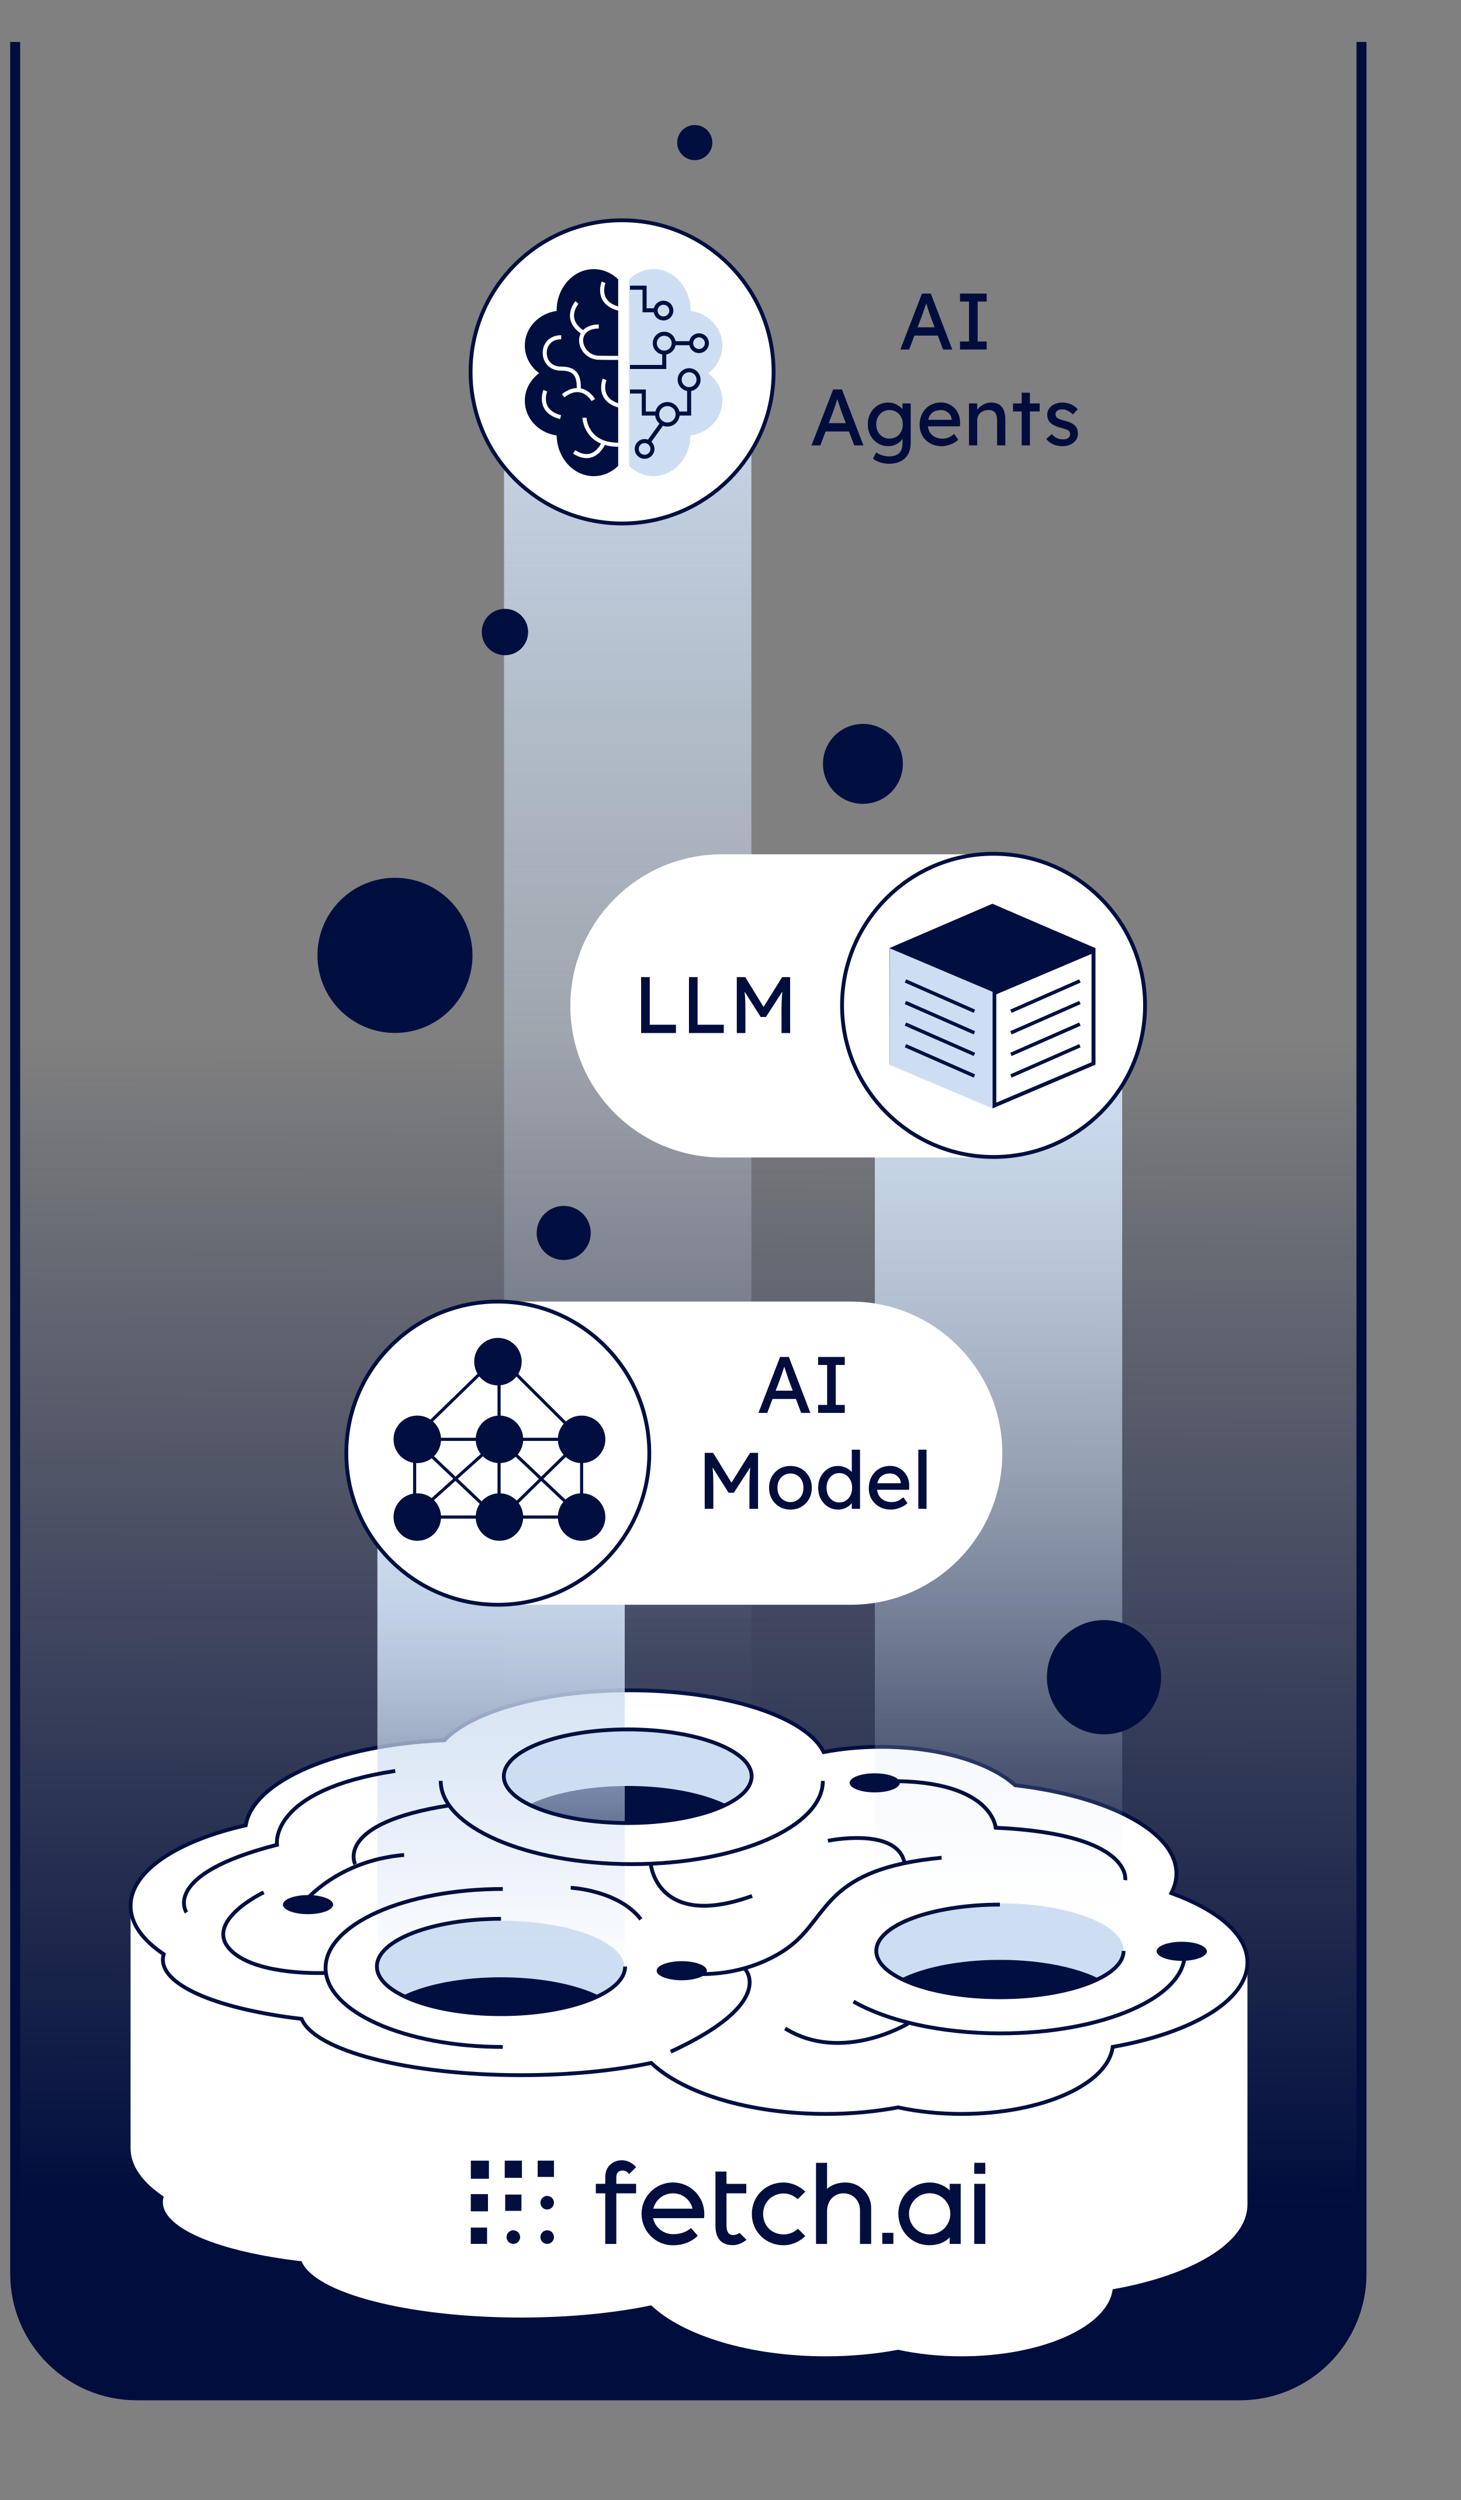
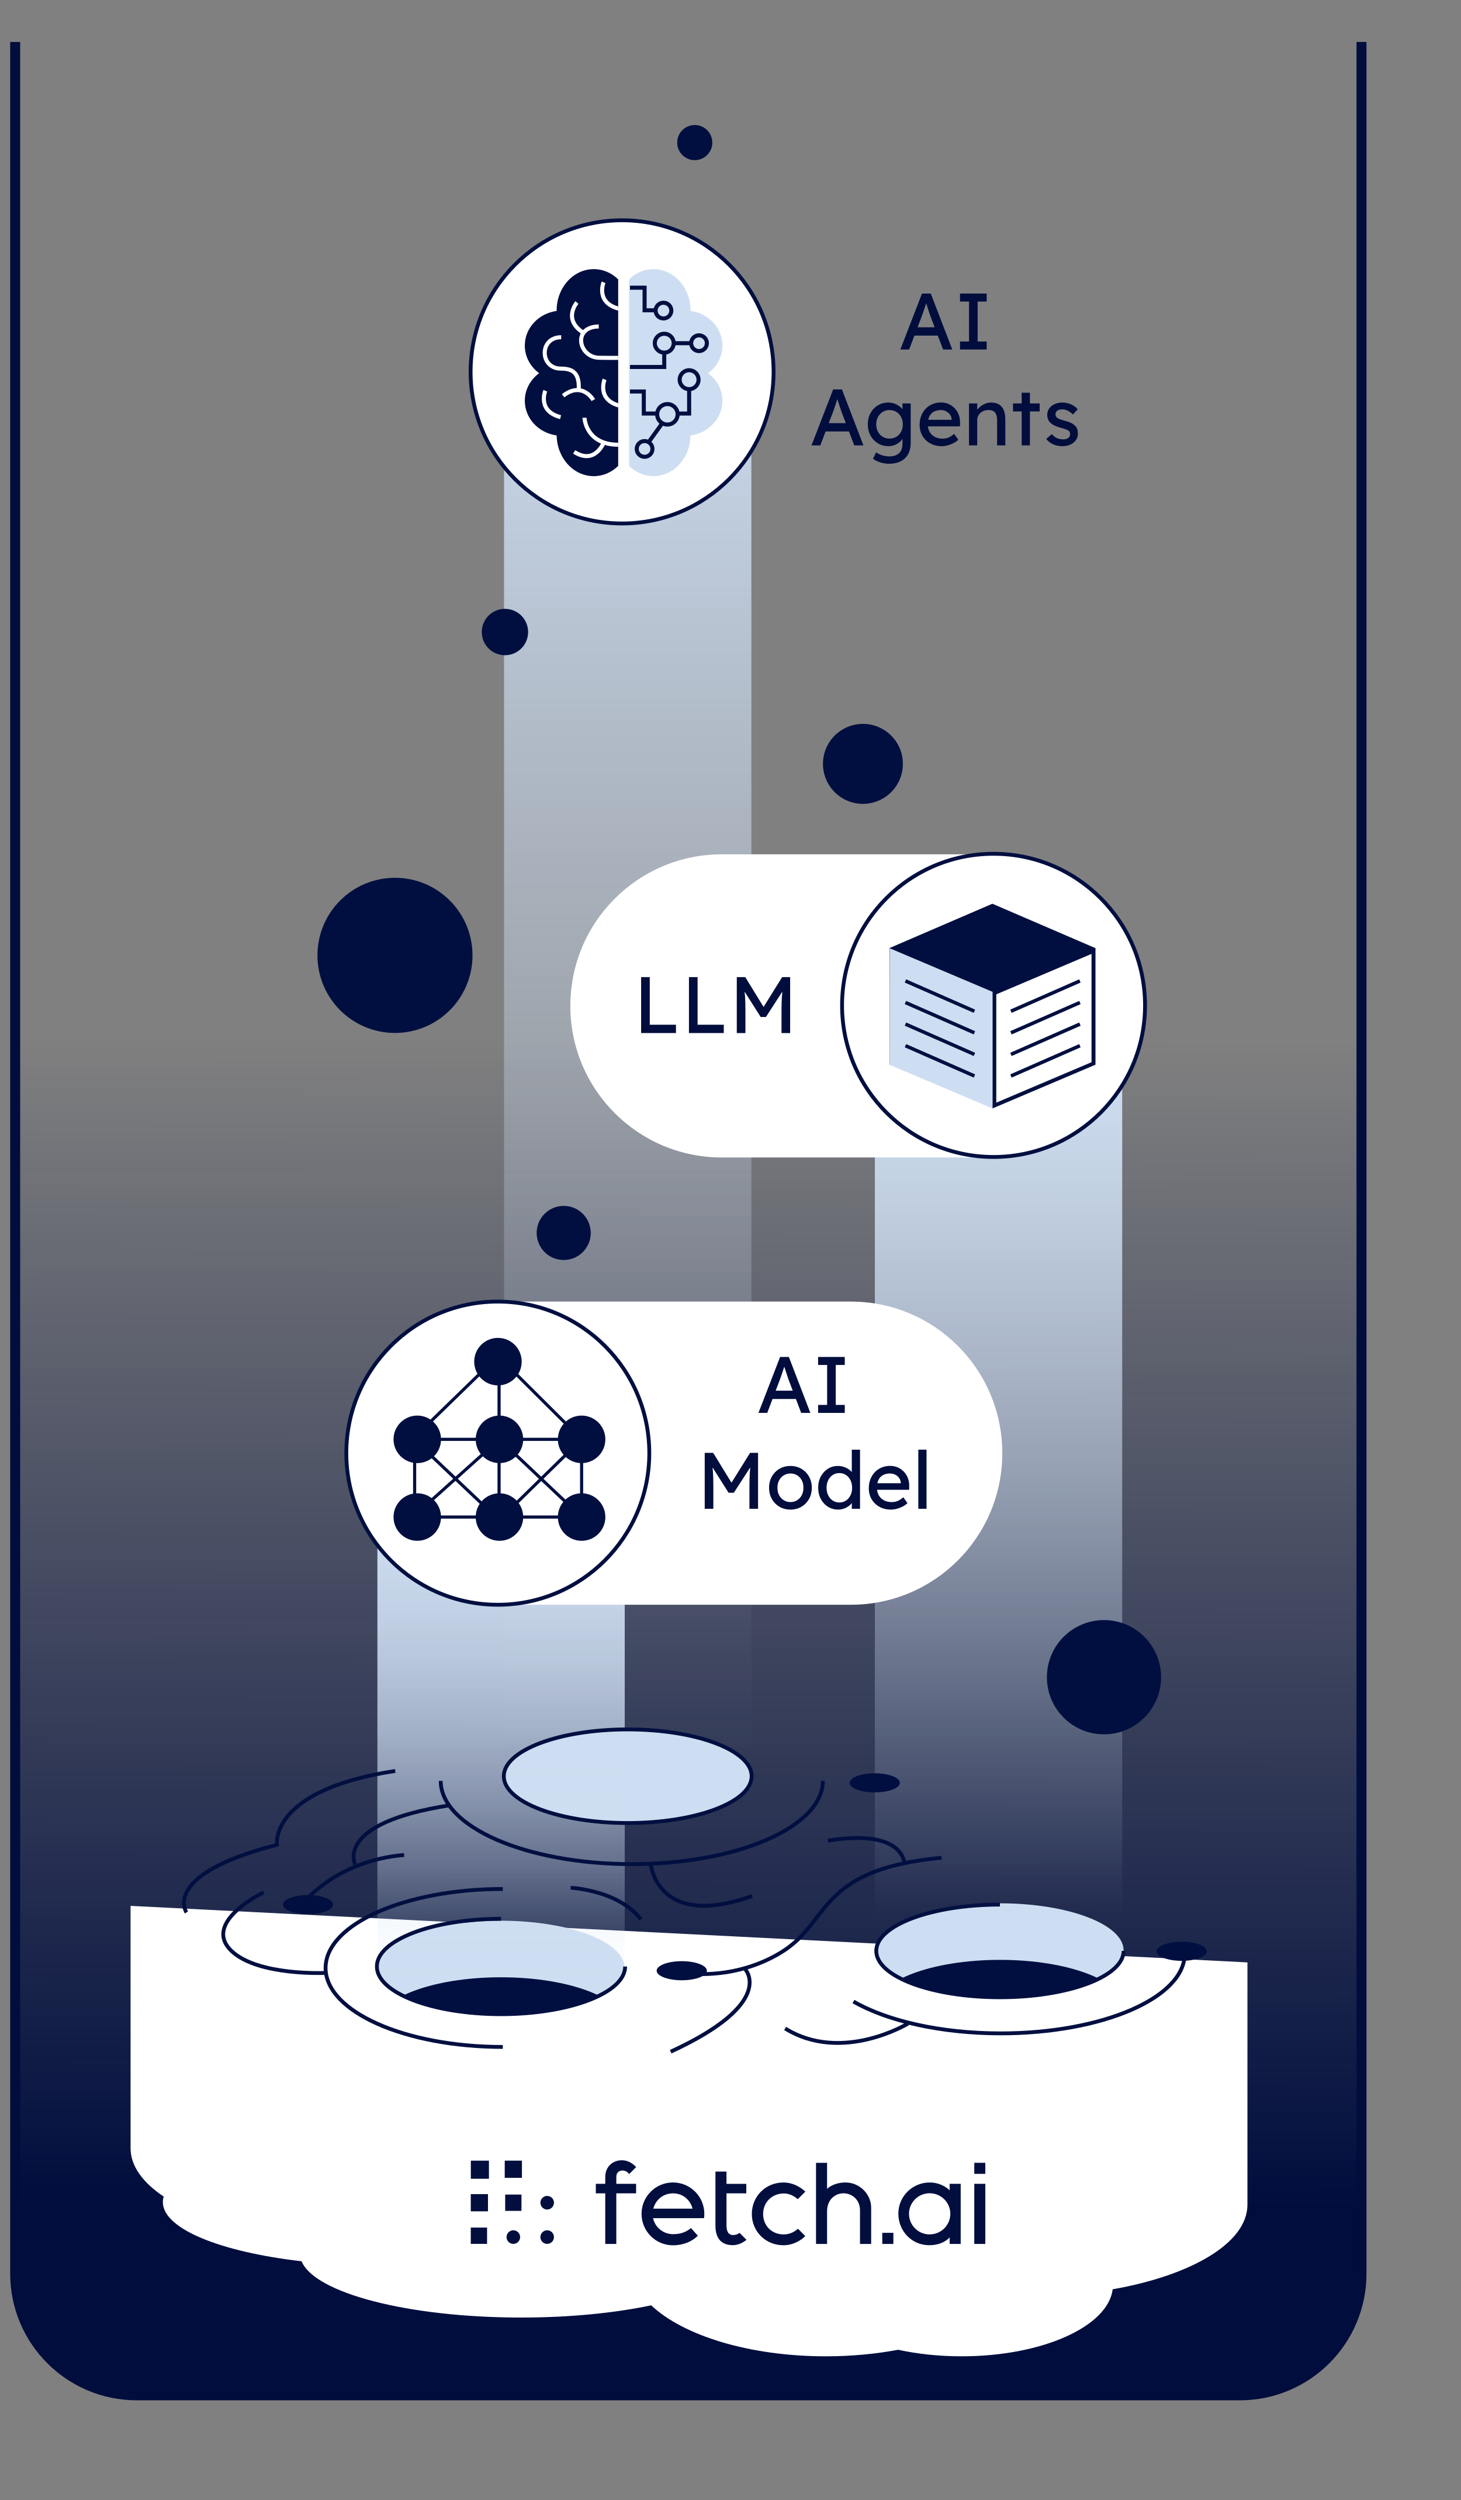
<svg xmlns="http://www.w3.org/2000/svg" id="b" data-name="Layer 2" width="292.74" height="500.616" viewBox="0 0 292.74 500.616">
  <rect x="0" y="0" width="292.74" height="500.616" fill="#808080" stroke="none" />
  <defs>
    <clipPath id="d">
      <rect x="3.04" y="9.05" width="269.762" height="470.571" rx="24.366" ry="24.366" fill="none" />
    </clipPath>
    <linearGradient id="e" x1="147.598" y1="544.444" x2="147.598" y2="85.059" gradientTransform="translate(-11.837 -71.494) scale(1.072 1.03)" gradientUnits="userSpaceOnUse">
      <stop offset=".101" stop-color="#000d3d" />
      <stop offset=".594" stop-color="#000d3d" stop-opacity="0" />
    </linearGradient>
    <clipPath id="f">
      <ellipse cx="100.363" cy="394.01" rx="24.779" ry="9.415" fill="none" />
    </clipPath>
    <clipPath id="g">
      <ellipse cx="200.355" cy="390.523" rx="24.779" ry="9.415" fill="none" />
    </clipPath>
    <clipPath id="h">
      <ellipse cx="125.826" cy="355.702" rx="24.779" ry="9.415" fill="none" />
    </clipPath>
    <linearGradient id="i" x1="200.072" y1="405.047" x2="200.072" y2="180.281" gradientUnits="userSpaceOnUse">
      <stop offset=".096" stop-color="#cedef2" stop-opacity="0" />
      <stop offset=".451" stop-color="#cedef2" stop-opacity=".495" />
      <stop offset=".73" stop-color="#cedef2" stop-opacity=".858" />
      <stop offset=".855" stop-color="#cedef2" />
    </linearGradient>
    <linearGradient id="j" x1="100.398" y1="414.655" x2="100.398" y2="289.03" gradientUnits="userSpaceOnUse">
      <stop offset=".152" stop-color="#cedef2" stop-opacity="0" />
      <stop offset=".21" stop-color="#cedef2" stop-opacity=".134" />
      <stop offset=".32" stop-color="#cedef2" stop-opacity=".361" />
      <stop offset=".43" stop-color="#cedef2" stop-opacity=".556" />
      <stop offset=".539" stop-color="#cedef2" stop-opacity=".716" />
      <stop offset=".646" stop-color="#cedef2" stop-opacity=".84" />
      <stop offset=".751" stop-color="#cedef2" stop-opacity=".929" />
      <stop offset=".853" stop-color="#cedef2" stop-opacity=".982" />
      <stop offset=".947" stop-color="#cedef2" />
    </linearGradient>
    <linearGradient id="k" x1="125.774" y1="399.608" x2="125.774" y2="41.851" gradientUnits="userSpaceOnUse">
      <stop offset=".135" stop-color="#cedef2" stop-opacity="0" />
      <stop offset=".207" stop-color="#cedef2" stop-opacity=".039" />
      <stop offset=".327" stop-color="#cedef2" stop-opacity=".146" />
      <stop offset=".48" stop-color="#cedef2" stop-opacity=".319" />
      <stop offset=".661" stop-color="#cedef2" stop-opacity=".559" />
      <stop offset=".862" stop-color="#cedef2" stop-opacity=".862" />
      <stop offset=".947" stop-color="#cedef2" />
    </linearGradient>
    <clipPath id="l">
      <path d="m123.866,55.937c-1.306-1.275-3.015-2.049-4.89-2.049-4.11,0-7.442,3.712-7.442,8.291,0,.028.004.055.004.083-3.606.486-6.382,3.401-6.382,6.935,0,2.248,1.126,4.244,2.872,5.527-1.745,1.284-2.872,3.28-2.872,5.528,0,3.534,2.777,6.45,6.384,6.935.065,4.517,3.366,8.158,7.435,8.158,1.874,0,3.582-.778,4.89-2.052v-37.357Z" fill="none" />
    </clipPath>
    <clipPath id="m">
      <path d="m126.039,55.937c1.306-1.275,3.015-2.049,4.89-2.049,4.11,0,7.442,3.712,7.442,8.291,0,.028-.004.055-.004.083,3.606.486,6.382,3.401,6.382,6.935,0,2.248-1.126,4.244-2.872,5.527,1.745,1.284,2.872,3.28,2.872,5.528,0,3.534-2.777,6.45-6.384,6.935-.065,4.517-3.366,8.158-7.435,8.158-1.874,0-3.582-.778-4.89-2.052v-37.357Z" fill="none" />
    </clipPath>
  </defs>
  <g id="c" data-name="Layer 16">
    <g>
      <g>
        <g clip-path="url(#d)">
          <rect x=".794" y=".46" width="291.153" height="499.696" transform="translate(.794 -.463) rotate(.182)" fill="url(#e)" />
        </g>
        <path d="m272.802,8.4v446.856c0,13.457-10.909,24.366-24.366,24.366H27.406c-13.457,0-24.366-10.909-24.366-24.366V8.4" fill="none" stroke="#000d3d" stroke-miterlimit="10" stroke-width="2" />
      </g>
      <g>
        <g>
          <path d="m26.163,381.62v48.533c0,3.552,2.436,6.866,6.642,9.677-.107.363-.175.729-.175,1.1,0,5.373,11.511,9.968,27.805,11.855,2.587,6.344,21.288,11.267,43.987,11.267,9.744,0,18.747-.909,26.062-2.446,6.393,6.049,19.656,10.208,34.99,10.208,5.119,0,10.004-.468,14.484-1.31,3.864.839,8.163,1.31,12.699,1.31,16.149,0,29.346-5.935,30.289-13.42,15.871-2.795,27.002-9.319,27.002-16.921v-48.533" fill="#fff" />
-           <path d="m234.698,379.072c.662-1.264,1.021-2.574,1.021-3.92,0-8.424-13.672-15.519-32.31-17.689-5.062-4.567-15.213-7.688-26.92-7.688-4.05,0-7.909.379-11.441,1.057-3.476-7.046-19.545-12.375-38.855-12.375-17.074,0-31.621,4.165-37.164,10.001-21.408.876-38.33,8.074-39.789,17.03-13.749,3.119-23.075,9.173-23.075,16.132,0,3.552,2.436,6.866,6.642,9.676-.107.363-.175.729-.175,1.1,0,5.373,11.511,9.968,27.805,11.855,2.587,6.344,21.288,11.267,43.987,11.267,9.744,0,18.747-.909,26.062-2.446,6.393,6.049,19.656,10.208,34.99,10.208,5.119,0,10.004-.468,14.484-1.31,3.864.839,8.163,1.31,12.699,1.31,16.149,0,29.346-5.935,30.289-13.42,15.871-2.795,27.002-9.319,27.002-16.921,0-5.537-5.911-10.497-15.25-13.866Z" fill="#fff" stroke="#000f40" stroke-miterlimit="10" stroke-width=".767" />
        </g>
        <g>
          <rect x="195.215" y="437.276" width="2.212" height="12.037" fill="#010e3e" />
          <path d="m172.318,449.313v-6.77c0-1.921-1.433-3.37-3.332-3.37-1.624,0-3.267,1.239-3.267,3.608v6.532h-2.213v-16.237l2.213-.008s-.007,5.218,0,5.211c.296-.25,1.445-1.27,3.719-1.27,2.773,0,5.116,2.315,5.116,5.054v7.25h-2.236Z" fill="#010e3e" />
          <rect x="195.215" y="433.068" width="2.212" height="2.212" fill="#010e3e" />
          <rect x="176.781" y="447.089" width="2.224" height="2.224" fill="#010e3e" />
          <path d="m110.768,440.304c.149.224.229.487.229.755,0,.361-.143.707-.398.962-.255.255-.601.398-.961.398-.269,0-.532-.08-.755-.229-.224-.149-.398-.362-.501-.61-.103-.249-.13-.522-.077-.786.053-.264.182-.506.372-.696.19-.19.432-.32.696-.372.264-.052.537-.026.786.077.248.103.461.277.61.501h0Z" fill="#010e3e" />
          <path d="m110.768,447.186c.149.224.229.487.229.755,0,.361-.143.707-.398.962-.255.255-.601.398-.961.398-.269,0-.532-.08-.755-.229-.224-.149-.398-.362-.501-.61-.103-.249-.13-.522-.077-.786.053-.264.182-.506.372-.696.19-.19.432-.32.696-.372.264-.052.537-.026.786.077.248.103.461.277.61.501h0Z" fill="#010e3e" />
-           <rect x="107.734" y="432.634" width="3.263" height="3.263" fill="#010e3e" />
          <path d="m103.987,447.186c.149.224.229.487.229.755,0,.361-.143.707-.398.962-.255.255-.601.398-.961.398-.269,0-.532-.08-.755-.229-.224-.149-.398-.362-.501-.61-.103-.249-.13-.522-.077-.786.053-.264.182-.506.372-.696.19-.19.432-.32.696-.372.264-.052.537-.026.786.077.248.103.461.277.61.501h0Z" fill="#010e3e" />
          <rect x="101.224" y="439.428" width="3.263" height="3.263" fill="#010e3e" />
          <rect x="101.134" y="432.634" width="3.445" height="3.445" fill="#010e3e" />
          <rect x="94.341" y="432.637" width="3.626" height="3.626" fill="#010e3e" />
          <rect x="94.33" y="446.037" width="3.263" height="3.263" fill="#010e3e" />
          <rect x="94.33" y="439.337" width="3.445" height="3.445" fill="#010e3e" />
          <path d="m124.696,434.606c.973.011,1.361.727,1.361.727l1.403-1.403h-.002s.004-.005.004-.005c-.81-.882-1.805-1.366-2.821-1.366-.987,0-1.804.316-2.427.938-.622.623-.938,1.433-.938,2.406v1.373h-1.89v1.902h1.888v10.135h2.214v-10.135h3.967v-1.902h-3.963v-1.373c0-.793.426-1.248,1.203-1.297h0Z" fill="#010e3e" />
          <path d="m157.032,447.408c-2.392,0-4.127-1.725-4.127-4.103,0-2.339,1.789-4.103,4.161-4.103,1.312,0,2.341.757,2.786,1.149l1.511-1.511c-.434-.423-2.052-1.829-4.403-1.829-3.542,0-6.316,2.765-6.316,6.294s2.775,6.268,6.317,6.268c2.261,0,3.785-1.235,4.394-1.837l-1.471-1.471c-.542.506-1.493,1.142-2.852,1.142h0Z" fill="#010e3e" />
          <path d="m146.865,447.533c-.737,0-1.299-.498-1.299-1.936v-6.415h3.968v-1.902h-3.968v-2.457h-2.212v10.774c0,2.723,1.256,3.96,3.482,3.96.827,0,1.847-.326,2.738-1.068l-1.394-1.394c-.35.284-.821.439-1.315.439h0Z" fill="#010e3e" />
          <path d="m134.875,447.36c-2.152,0-3.704-1.579-4.015-3.21h8.914v-.003h1.293c.038-.279.059-.563.059-.853,0-3.474-2.816-6.29-6.29-6.29s-6.29,2.816-6.29,6.29,2.816,6.29,6.29,6.29c2.086,0,3.807-.747,4.992-1.907l-1.379-1.553c-.956.841-2.159,1.235-3.575,1.235h0Zm0-8.176c2.004,0,3.468,1.383,3.891,3.063h-7.862c.454-1.748,1.95-3.063,3.971-3.063Z" fill="#010e3e" />
          <path d="m190.278,437.276v1.304s-1.45-1.571-4-1.571c-3.46,0-6.275,2.789-6.275,6.217,0,3.557,2.715,6.343,6.181,6.343,2.888,0,4.101-1.581,4.101-1.581l-.005,1.326h2.213v-12.037h-2.213Zm-3.805,10.123c-.072.004-.143.006-.216.006-1.135,0-2.164-.462-2.91-1.207-.75-.746-1.213-1.776-1.213-2.914,0-2.276,1.854-4.12,4.142-4.12s4.141,1.845,4.141,4.12c0,2.21-1.748,4.013-3.944,4.115h0Z" fill="#010e3e" />
        </g>
        <g>
          <ellipse cx="100.363" cy="394.01" rx="24.779" ry="9.415" fill="#cedef2" />
          <g clip-path="url(#f)">
            <ellipse cx="100.363" cy="405.333" rx="24.779" ry="9.415" fill="#000f40" />
          </g>
        </g>
        <g>
          <ellipse cx="200.355" cy="390.523" rx="24.779" ry="9.415" fill="#cedef2" />
          <g clip-path="url(#g)">
            <ellipse cx="200.355" cy="401.847" rx="24.779" ry="9.415" fill="#000f40" />
          </g>
        </g>
        <g>
          <ellipse cx="125.826" cy="355.702" rx="24.779" ry="9.415" fill="#cedef2" />
          <g clip-path="url(#h)">
-             <ellipse cx="125.826" cy="367.026" rx="24.779" ry="9.415" fill="#000f40" />
-           </g>
+             </g>
        </g>
        <path d="m225.134,390.643c0,5.123-11.094,9.276-24.779,9.276s-24.779-4.153-24.779-9.276,11.094-9.276,24.779-9.276" fill="none" stroke="#000f40" stroke-miterlimit="10" stroke-width=".767" />
        <path d="m237.375,391.224c0,8.796-16.505,15.927-36.866,15.927-12.067,0-22.779-2.505-29.504-6.376" fill="none" stroke="#000f40" stroke-miterlimit="10" stroke-width=".767" />
        <path d="m224.852,391.401v-182.104c0-7.96-11.094-14.412-24.779-14.412s-24.779,6.452-24.779,14.412v182.104h49.559Z" fill="url(#i)" />
        <path d="m125.177,395.003v-102.743c0-4.491-11.094-8.131-24.779-8.131s-24.779,3.64-24.779,8.131v102.743h49.559Z" fill="url(#j)" />
        <path d="m150.553,355.856V72.707c0-4.491-11.094-8.131-24.779-8.131s-24.779,3.64-24.779,8.131v283.149h49.559Z" fill="url(#k)" />
        <ellipse cx="125.777" cy="355.659" rx="24.828" ry="9.373" fill="none" stroke="#000f40" stroke-miterlimit="10" stroke-width=".767" />
        <path d="m164.877,356.589c0,9.209-17.141,16.674-38.286,16.674s-38.286-7.465-38.286-16.674" fill="none" stroke="#000f40" stroke-miterlimit="10" stroke-width=".767" />
        <path d="m125.26,393.76c0,5.273-11.136,9.547-24.873,9.547s-24.873-4.274-24.873-9.547,11.136-9.547,24.873-9.547" fill="none" stroke="#000f40" stroke-miterlimit="10" stroke-width=".767" />
        <path d="m100.744,409.868c-19.611,0-35.508-7.081-35.508-15.815s15.898-15.815,35.508-15.815" fill="none" stroke="#000f40" stroke-miterlimit="10" stroke-width=".767" />
        <path d="m98.826,260.62h71.649c16.764,0,30.354,13.59,30.354,30.354s-13.59,30.354-30.354,30.354h-70.73" fill="#fff" />
        <path d="m199.469,171.06h-54.837c-16.764,0-30.354,13.59-30.354,30.354s13.59,30.354,30.354,30.354h53.918" fill="#fff" />
        <circle cx="199.077" cy="201.312" r="30.354" fill="#fff" stroke="#000f40" stroke-miterlimit="10" stroke-width=".767" />
        <circle cx="124.648" cy="74.463" r="30.354" fill="#fff" stroke="#000f40" stroke-miterlimit="10" stroke-width=".767" />
        <circle cx="99.746" cy="290.975" r="30.354" fill="#fff" stroke="#000f40" stroke-miterlimit="10" stroke-width=".767" />
        <circle cx="172.904" cy="152.954" r="8.005" fill="#000f40" />
        <circle cx="112.95" cy="246.879" r="5.417" fill="#000f40" />
        <circle cx="101.175" cy="126.555" r="4.643" fill="#000f40" />
        <circle cx="139.207" cy="28.55" r="3.519" fill="#000f40" />
        <circle cx="221.207" cy="335.835" r="11.439" fill="#000f40" />
        <circle cx="79.142" cy="191.298" r="15.534" fill="#000f40" />
        <path d="m65.235,395.046s-13.371.639-18.738-4.296c-6.315-5.807,6.345-11.841,6.345-11.841" fill="none" stroke="#000f40" stroke-miterlimit="10" stroke-width=".767" />
        <path d="m37.365,382.936s-5.258-7.553,18.134-13.543c0,0-1.723-10.915,23.697-14.792" fill="none" stroke="#000f40" stroke-miterlimit="10" stroke-width=".767" />
-         <path d="m225.461,376.472s1.63-9.236-25.953-10.497c0,0-.763-11.024-26.406-9.113" fill="none" stroke="#000f40" stroke-miterlimit="10" stroke-width=".767" />
        <path d="m71.165,373.293s-4.285-8.188,18.869-11.797" fill="none" stroke="#000f40" stroke-miterlimit="10" stroke-width=".767" />
        <path d="m149.32,394.324s6.356,6.709-14.935,16.496" fill="none" stroke="#000f40" stroke-miterlimit="10" stroke-width=".767" />
        <path d="m60.964,380.847s6.572-8.299,20.006-9.418" fill="none" stroke="#000f40" stroke-miterlimit="10" stroke-width=".767" />
        <path d="m114.355,377.993s9.554.465,14.059,6.322" fill="none" stroke="#000f40" stroke-miterlimit="10" stroke-width=".767" />
        <path d="m165.887,368.583s13.672-2.812,15.32,4.266" fill="none" stroke="#000f40" stroke-miterlimit="10" stroke-width=".767" />
        <path d="m181.959,405.171s-13.227,8.063-24.641.997" fill="none" stroke="#000f40" stroke-miterlimit="10" stroke-width=".767" />
        <path d="m130.414,373.365s1.335,13.08,20.287,6.273" fill="none" stroke="#000f40" stroke-miterlimit="10" stroke-width=".767" />
        <path d="m137.195,395.113c13.415,1.333,21.382-5.637,21.382-5.637,7.616-6.029,6.814-15.291,30.087-17.495" fill="none" stroke="#000f40" stroke-miterlimit="10" stroke-width=".767" />
        <ellipse cx="136.604" cy="394.606" rx="5.031" ry="1.912" fill="#000f40" />
        <ellipse cx="236.784" cy="390.716" rx="5.031" ry="1.912" fill="#000f40" />
        <ellipse cx="61.717" cy="381.37" rx="5.031" ry="1.912" fill="#000f40" />
        <ellipse cx="175.266" cy="356.988" rx="5.031" ry="1.912" fill="#000f40" />
        <g>
          <path d="m151.971,282.912l4.336-11.2h1.76l4.304,11.2h-1.84l-2.56-6.752c-.032-.074-.093-.256-.184-.544-.09-.288-.194-.608-.312-.96-.117-.353-.224-.675-.32-.968-.096-.294-.16-.482-.192-.568l.368-.016c-.064.181-.141.41-.232.688s-.187.571-.288.88c-.102.31-.2.601-.296.872-.096.272-.176.499-.24.68l-2.544,6.688h-1.76Zm1.92-2.784l.64-1.664h5.088l.736,1.664h-6.464Z" fill="#000d3d" />
          <path d="m163.923,282.912v-1.6h1.808v-8h-1.808v-1.601h5.344v1.601h-1.808v8h1.808v1.6h-5.344Z" fill="#000d3d" />
          <path d="m141.203,302.112v-11.2h1.696l4.08,6.641-.816-.017,4.128-6.624h1.6v11.2h-1.728v-4.592c0-.96.024-1.824.072-2.592.048-.769.13-1.531.248-2.288l.224.592-3.664,5.664h-1.056l-3.552-5.601.176-.655c.117.715.2,1.447.248,2.199.048.753.072,1.646.072,2.681v4.592h-1.728Z" fill="#000d3d" />
          <path d="m158.388,302.273c-.822,0-1.555-.189-2.2-.568-.646-.378-1.155-.896-1.528-1.552-.374-.656-.56-1.405-.56-2.248s.187-1.592.56-2.248c.373-.656.882-1.173,1.528-1.552.645-.379,1.378-.568,2.2-.568.81,0,1.538.189,2.184.568s1.155.896,1.528,1.552c.373.656.56,1.405.56,2.248s-.187,1.592-.56,2.248c-.374.656-.883,1.174-1.528,1.552-.646.379-1.374.568-2.184.568Zm0-1.504c.501,0,.949-.126,1.344-.376.395-.251.704-.592.928-1.024.224-.432.33-.92.32-1.464.01-.555-.096-1.048-.32-1.48-.224-.432-.534-.771-.928-1.016s-.843-.368-1.344-.368-.952.126-1.352.376c-.4.251-.712.593-.936,1.024-.224.432-.331.92-.32,1.464-.011.544.096,1.032.32,1.464.224.433.536.773.936,1.024.4.25.85.376,1.352.376Z" fill="#000d3d" />
          <path d="m167.955,302.273c-.768,0-1.453-.189-2.056-.568-.603-.378-1.08-.896-1.432-1.552s-.528-1.405-.528-2.248.173-1.592.52-2.248c.346-.656.818-1.173,1.416-1.552.597-.379,1.274-.568,2.032-.568.416,0,.818.067,1.208.2.389.134.739.314,1.048.544.31.229.552.48.728.752.176.272.264.547.264.824l-.48.032v-5.616h1.648v11.84h-1.648v-2h.32c0,.256-.085.51-.256.76-.171.251-.397.483-.68.696-.283.214-.608.384-.976.512-.368.128-.744.192-1.128.192Zm.224-1.424c.501,0,.944-.128,1.328-.385.384-.256.685-.604.904-1.048.219-.442.328-.946.328-1.512s-.109-1.069-.328-1.512-.52-.792-.904-1.048c-.384-.257-.827-.385-1.328-.385s-.944.128-1.328.385c-.384.256-.685.605-.904,1.048s-.328.946-.328,1.512.109,1.069.328,1.512c.219.443.52.792.904,1.048.384.257.827.385,1.328.385Z" fill="#000d3d" />
          <path d="m178.515,302.273c-.864,0-1.629-.185-2.296-.552-.667-.368-1.189-.872-1.568-1.513-.379-.64-.568-1.376-.568-2.208,0-.661.106-1.264.32-1.808s.509-1.016.888-1.416c.378-.4.832-.709,1.36-.928s1.101-.328,1.72-.328c.544,0,1.05.104,1.52.312.469.208.877.494,1.224.856s.613.792.8,1.288c.187.496.274,1.037.264,1.624l-.016.704h-6.864l-.368-1.312h5.808l-.24.272v-.385c-.032-.352-.149-.666-.352-.943s-.459-.496-.768-.656c-.31-.16-.646-.24-1.008-.24-.576,0-1.062.109-1.456.328-.395.219-.694.539-.896.96-.203.422-.304.941-.304,1.561,0,.586.123,1.096.368,1.527.245.433.592.766,1.04,1,.448.235.965.353,1.552.353.416,0,.803-.069,1.16-.208.357-.139.744-.39,1.16-.752l.832,1.168c-.256.256-.568.479-.936.672-.368.191-.758.344-1.168.456-.411.111-.813.168-1.208.168Z" fill="#000d3d" />
          <path d="m184.003,302.112v-11.84h1.648v11.84h-1.648Z" fill="#000d3d" />
        </g>
        <g>
          <polyline points="83.61 288.205 116.537 288.205 116.537 303.763 100.074 303.763 83.081 303.763 83.081 289.111" fill="none" stroke="#000f40" stroke-miterlimit="10" stroke-width=".625" />
          <polyline points="99.998 302.554 99.998 271.742 116.537 288.205 99.998 304.367 82.779 288.054 99.092 272.195" fill="none" stroke="#000f40" stroke-miterlimit="10" stroke-width=".625" />
          <polyline points="83.383 303.158 100.074 288.205 116.537 303.763" fill="none" stroke="#000f40" stroke-miterlimit="10" stroke-width=".625" />
          <circle cx="99.772" cy="272.648" r="4.758" fill="#000f40" />
          <circle cx="83.61" cy="288.205" r="4.758" fill="#000f40" />
          <circle cx="83.61" cy="303.763" r="4.758" fill="#000f40" />
          <circle cx="100.074" cy="288.205" r="4.758" fill="#000f40" />
          <circle cx="100.074" cy="303.763" r="4.758" fill="#000f40" />
          <circle cx="116.537" cy="288.205" r="4.758" fill="#000f40" />
          <circle cx="116.537" cy="303.763" r="4.758" fill="#000f40" />
        </g>
        <g>
          <path d="m128.463,206.85v-11.2h1.728v9.536h5.248v1.664h-6.976Z" fill="#000d3d" />
          <path d="m138.047,206.85v-11.2h1.728v9.536h5.248v1.664h-6.976Z" fill="#000d3d" />
          <path d="m147.631,206.85v-11.2h1.696l4.08,6.641-.816-.017,4.128-6.624h1.6v11.2h-1.728v-4.592c0-.96.023-1.824.072-2.592.048-.769.13-1.531.248-2.288l.224.592-3.664,5.664h-1.056l-3.553-5.601.177-.655c.117.715.199,1.447.248,2.199.048.753.071,1.646.071,2.681v4.592h-1.728Z" fill="#000d3d" />
        </g>
        <g>
          <polygon points="198.842 180.959 178.208 189.843 178.253 213.22 198.859 198.591 219.476 213.198 219.476 189.843 198.842 180.959" fill="#000f40" />
          <g>
            <polygon points="199.243 198.845 219.093 190.422 219.093 212.944 199.243 221.367 199.243 198.845" fill="#fff" />
            <path d="m218.709,191.002v21.689l-19.083,8.097v-21.689l19.083-8.097m.767-1.159l-20.617,8.748v23.355l20.617-8.748v-23.355h0Z" fill="#000f40" />
          </g>
          <polygon points="178.253 213.22 198.859 221.946 198.859 198.591 178.253 189.865 178.253 213.22" fill="#cedef2" />
          <line x1="181.424" y1="196.417" x2="195.246" y2="202.483" fill="#fff" stroke="#000f40" stroke-miterlimit="10" stroke-width=".704" />
          <line x1="181.424" y1="200.739" x2="195.246" y2="206.805" fill="#fff" stroke="#000f40" stroke-miterlimit="10" stroke-width=".704" />
          <line x1="181.424" y1="205.061" x2="195.246" y2="211.127" fill="#fff" stroke="#000f40" stroke-miterlimit="10" stroke-width=".704" />
          <line x1="181.424" y1="209.384" x2="195.246" y2="215.449" fill="#fff" stroke="#000f40" stroke-miterlimit="10" stroke-width=".704" />
          <line x1="216.384" y1="196.417" x2="202.562" y2="202.483" fill="#fff" stroke="#000f40" stroke-miterlimit="10" stroke-width=".704" />
          <line x1="216.384" y1="200.739" x2="202.562" y2="206.805" fill="#fff" stroke="#000f40" stroke-miterlimit="10" stroke-width=".704" />
          <line x1="216.384" y1="205.061" x2="202.562" y2="211.127" fill="#fff" stroke="#000f40" stroke-miterlimit="10" stroke-width=".704" />
          <line x1="216.384" y1="209.384" x2="202.562" y2="215.449" fill="#fff" stroke="#000f40" stroke-miterlimit="10" stroke-width=".704" />
        </g>
        <g>
          <path d="m180.404,69.981l4.336-11.2h1.76l4.304,11.2h-1.84l-2.56-6.752c-.032-.074-.093-.256-.184-.544-.09-.288-.194-.608-.312-.96-.117-.353-.224-.675-.32-.968-.096-.294-.16-.482-.192-.568l.368-.016c-.064.181-.141.41-.232.688s-.187.571-.288.88c-.102.31-.2.601-.296.872-.096.272-.176.499-.24.68l-2.544,6.688h-1.76Zm1.92-2.784l.64-1.664h5.088l.736,1.664h-6.464Z" fill="#000d3d" />
          <path d="m192.356,69.981v-1.6h1.808v-8h-1.808v-1.601h5.344v1.601h-1.808v8h1.808v1.6h-5.344Z" fill="#000d3d" />
          <path d="m162.604,89.181l4.336-11.2h1.76l4.304,11.2h-1.84l-2.56-6.752c-.032-.074-.093-.256-.184-.544-.09-.288-.194-.608-.312-.96-.117-.353-.224-.675-.32-.968-.096-.294-.16-.482-.192-.568l.368-.016c-.064.181-.141.41-.232.688s-.187.571-.288.88c-.102.31-.2.601-.296.872-.096.272-.176.499-.24.68l-2.544,6.688h-1.76Zm1.92-2.784l.64-1.664h5.088l.736,1.664h-6.464Z" fill="#000d3d" />
          <path d="m178.157,92.861c-.598,0-1.192-.093-1.784-.279-.592-.188-1.069-.43-1.432-.729l.608-1.28c.213.16.464.302.752.425.288.122.592.218.912.287.32.069.635.104.944.104.586,0,1.077-.096,1.472-.288s.693-.475.896-.848c.203-.374.304-.838.304-1.393v-1.615l.176.111c-.053.331-.227.648-.52.952-.294.304-.659.552-1.096.744-.438.192-.886.288-1.344.288-.8,0-1.512-.189-2.136-.568-.624-.378-1.118-.896-1.48-1.552-.363-.656-.544-1.405-.544-2.248s.178-1.592.536-2.248.848-1.173,1.472-1.552,1.325-.568,2.104-.568c.32,0,.629.04.928.12.298.08.576.192.832.336.256.145.485.302.688.472.202.171.368.353.496.545.128.191.208.373.24.544l-.352.128v-1.969h1.648v7.889c0,.672-.099,1.267-.296,1.784-.198.517-.483.954-.856,1.312-.374.357-.827.629-1.36.816-.534.187-1.136.279-1.808.279Zm.064-5.04c.522,0,.986-.122,1.392-.367.405-.246.72-.582.944-1.009.224-.426.336-.917.336-1.472s-.115-1.048-.344-1.48c-.229-.432-.544-.771-.944-1.016s-.861-.368-1.384-.368c-.512,0-.968.126-1.368.376-.4.251-.715.593-.944,1.024-.229.432-.344.92-.344,1.464s.115,1.032.344,1.464c.229.433.544.771.944,1.017.4.245.856.367,1.368.367Z" fill="#000d3d" />
          <path d="m188.7,89.341c-.864,0-1.629-.185-2.296-.552-.667-.368-1.189-.872-1.568-1.513-.379-.64-.568-1.376-.568-2.208,0-.661.106-1.264.32-1.808s.509-1.016.888-1.416c.378-.4.832-.709,1.36-.928s1.101-.328,1.72-.328c.544,0,1.05.104,1.52.312.469.208.877.494,1.224.856s.613.792.8,1.288c.187.496.274,1.037.264,1.624l-.016.704h-6.864l-.368-1.312h5.808l-.24.272v-.385c-.032-.352-.149-.666-.352-.943s-.459-.496-.768-.656c-.31-.16-.646-.24-1.008-.24-.576,0-1.062.109-1.456.328-.395.219-.694.539-.896.96-.203.422-.304.941-.304,1.561,0,.586.123,1.096.368,1.527.245.433.592.766,1.04,1,.448.235.965.353,1.552.353.416,0,.803-.069,1.16-.208.357-.139.744-.39,1.16-.752l.832,1.168c-.256.256-.568.479-.936.672-.368.191-.758.344-1.168.456-.411.111-.813.168-1.208.168Z" fill="#000d3d" />
          <path d="m194.156,89.181v-8.4h1.648v1.729l-.288.191c.106-.373.314-.717.624-1.031.309-.314.677-.57,1.104-.769.426-.197.864-.296,1.312-.296.64,0,1.173.126,1.6.376.427.251.747.632.96,1.145.213.512.32,1.157.32,1.936v5.12h-1.648v-5.008c0-.48-.064-.877-.192-1.192-.128-.314-.325-.544-.592-.688-.267-.145-.598-.205-.992-.185-.32,0-.613.051-.88.152s-.499.242-.696.424c-.198.182-.352.393-.464.632-.112.24-.168.499-.168.776v5.088h-1.648Z" fill="#000d3d" />
          <path d="m202.972,82.381v-1.601h5.344v1.601h-5.344Zm1.744,6.8v-10.544h1.648v10.544h-1.648Z" fill="#000d3d" />
          <path d="m212.94,89.341c-.704,0-1.339-.123-1.904-.368s-1.035-.608-1.408-1.088l1.12-.96c.32.373.669.643,1.048.808.378.166.808.248,1.288.248.192,0,.37-.023.536-.072.166-.048.31-.119.432-.216.123-.096.216-.21.28-.344.064-.133.096-.28.096-.44,0-.276-.102-.501-.304-.672-.107-.074-.275-.157-.504-.248-.229-.09-.525-.184-.888-.279-.619-.16-1.125-.342-1.52-.544-.395-.203-.699-.433-.912-.688-.16-.202-.277-.424-.352-.664s-.112-.504-.112-.792c0-.352.077-.675.232-.968.154-.293.368-.55.64-.769.272-.218.592-.386.96-.504.368-.117.76-.176,1.176-.176.395,0,.787.054,1.176.16.389.106.749.262,1.08.464.331.203.608.443.832.72l-.944,1.04c-.203-.202-.424-.381-.664-.535-.24-.155-.483-.275-.728-.36-.246-.085-.469-.128-.672-.128-.224,0-.427.021-.608.063-.182.043-.333.107-.456.192-.123.086-.216.192-.28.32s-.096.271-.096.432c.01.139.045.27.104.392.059.123.141.228.248.312.117.085.293.176.528.271.234.097.533.188.896.272.533.139.973.291,1.32.456s.622.354.824.568c.213.202.362.438.448.703.085.268.128.566.128.896,0,.479-.136.909-.408,1.288s-.638.675-1.096.888c-.458.214-.971.32-1.536.32Z" fill="#000d3d" />
        </g>
        <g>
          <path d="m123.866,55.937c-1.306-1.275-3.015-2.049-4.89-2.049-4.11,0-7.442,3.712-7.442,8.291,0,.028.004.055.004.083-3.606.486-6.382,3.401-6.382,6.935,0,2.248,1.126,4.244,2.872,5.527-1.745,1.284-2.872,3.28-2.872,5.528,0,3.534,2.777,6.45,6.384,6.935.065,4.517,3.366,8.158,7.435,8.158,1.874,0,3.582-.778,4.89-2.052v-37.357Z" fill="#000f40" />
          <path d="m126.039,55.937c1.306-1.275,3.015-2.049,4.89-2.049,4.11,0,7.442,3.712,7.442,8.291,0,.028-.004.055-.004.083,3.606.486,6.382,3.401,6.382,6.935,0,2.248-1.126,4.244-2.872,5.527,1.745,1.284,2.872,3.28,2.872,5.528,0,3.534-2.777,6.45-6.384,6.935-.065,4.517-3.366,8.158-7.435,8.158-1.874,0-3.582-.778-4.89-2.052v-37.357Z" fill="#cedef2" />
          <g clip-path="url(#l)">
            <g>
              <path d="m115.956,78.073c.181-3.281-1.058-4.268-3.595-4.268-4.241,0-4.366-6.279.083-6.279" fill="none" stroke="#fff" stroke-miterlimit="10" stroke-width=".813" />
              <path d="m118.883,80.103s-2.171-3.837-6.051-.865" fill="none" stroke="#fff" stroke-miterlimit="10" stroke-width=".813" />
              <path d="m121.141,75.968s-1.672,4.079,3.063,5.29" fill="none" stroke="#fff" stroke-miterlimit="10" stroke-width=".813" />
              <path d="m109.258,78.238s-1.672,4.079,3.063,5.29" fill="none" stroke="#fff" stroke-miterlimit="10" stroke-width=".813" />
              <path d="m115.603,60.571s-2.898,3.322,1.194,5.995" fill="none" stroke="#fff" stroke-miterlimit="10" stroke-width=".813" />
              <path d="m120.929,88.702s-1.774,4.432-5.88,1.782" fill="none" stroke="#fff" stroke-miterlimit="10" stroke-width=".813" />
              <path d="m120.934,56.521s-1.672,4.079,3.063,5.29" fill="none" stroke="#fff" stroke-miterlimit="10" stroke-width=".813" />
              <path d="m117.109,83.644s.208,5.489,6.944,5.406" fill="none" stroke="#fff" stroke-miterlimit="10" stroke-width=".813" />
              <path d="m124.253,71.646s-1.414.042-4.219-.01c-4.091-.076-5.428-6.185-.064-6.268" fill="none" stroke="#fff" stroke-miterlimit="10" stroke-width=".813" />
            </g>
          </g>
          <g clip-path="url(#m)">
            <g>
              <circle cx="133.726" cy="82.959" r="2.049" fill="none" stroke="#000f40" stroke-miterlimit="10" stroke-width=".813" />
              <circle cx="133.095" cy="68.719" r="1.891" fill="none" stroke="#000f40" stroke-miterlimit="10" stroke-width=".813" />
              <circle cx="138.077" cy="76.025" r="1.891" fill="none" stroke="#000f40" stroke-miterlimit="10" stroke-width=".813" />
              <circle cx="129.156" cy="89.893" r="1.576" fill="none" stroke="#000f40" stroke-miterlimit="10" stroke-width=".813" />
              <line x1="132.623" y1="84.85" x2="129.942" y2="88.569" fill="none" stroke="#000f40" stroke-miterlimit="10" stroke-width=".813" />
              <polyline points="135.853 82.801 138.081 82.801 138.081 78.025" fill="none" stroke="#000f40" stroke-miterlimit="10" stroke-width=".813" />
              <polyline points="133.095 70.61 133.095 73.483 126.23 73.483" fill="none" stroke="#000f40" stroke-miterlimit="10" stroke-width=".813" />
              <polyline points="126.23 57.607 129.156 57.607 129.156 62.128 131.204 62.128" fill="none" stroke="#000f40" stroke-miterlimit="10" stroke-width=".813" />
              <line x1="135.136" y1="68.719" x2="138.485" y2="68.719" fill="none" stroke="#000f40" stroke-miterlimit="10" stroke-width=".813" />
              <circle cx="132.938" cy="62.189" r="1.576" fill="none" stroke="#000f40" stroke-miterlimit="10" stroke-width=".813" />
              <circle cx="140.061" cy="68.719" r="1.576" fill="none" stroke="#000f40" stroke-miterlimit="10" stroke-width=".813" />
              <polyline points="131.519 82.801 131.519 82.801 128.998 82.801 128.998 78.389 126.23 78.389" fill="none" stroke="#000f40" stroke-miterlimit="10" stroke-width=".813" />
            </g>
          </g>
        </g>
      </g>
    </g>
  </g>
</svg>